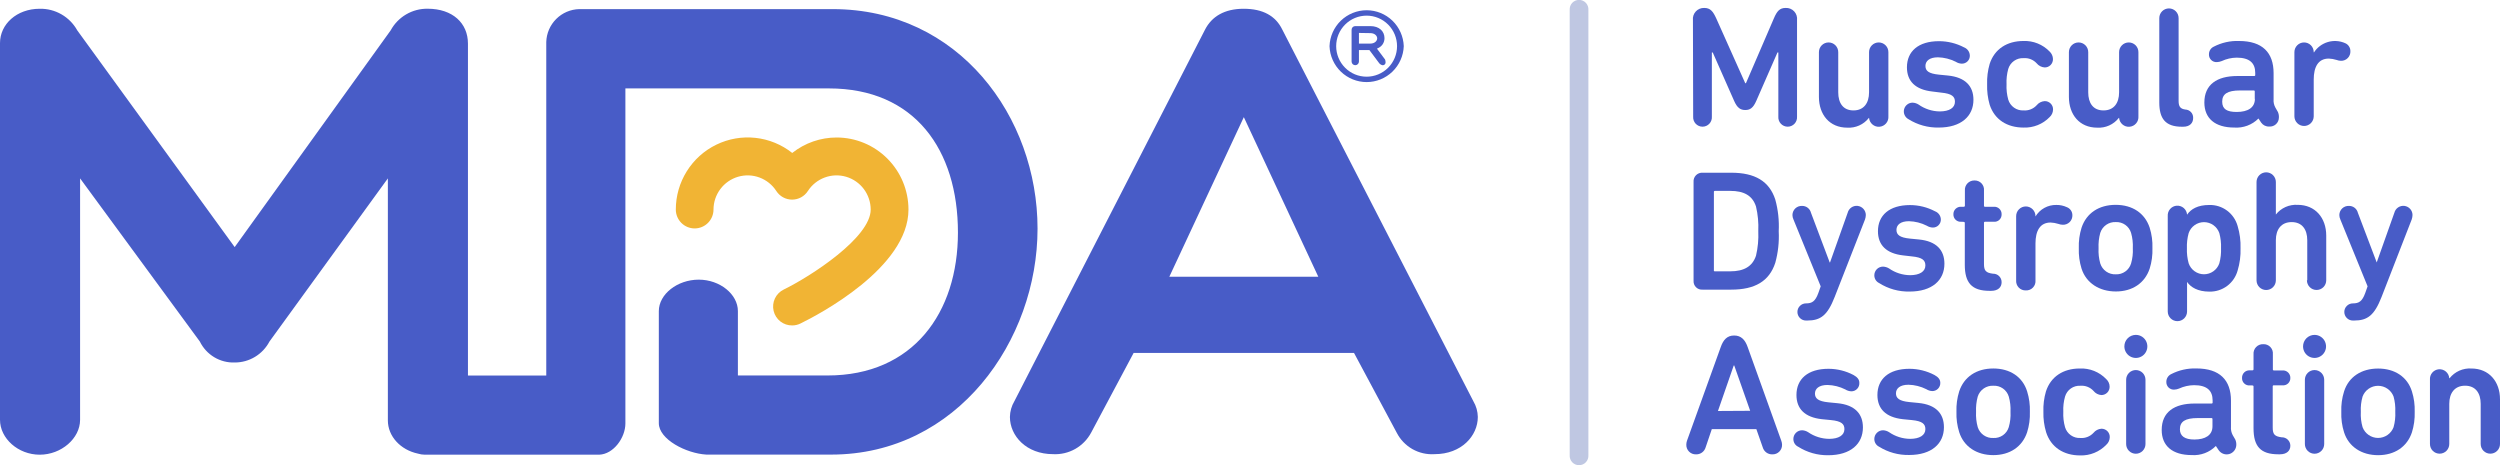
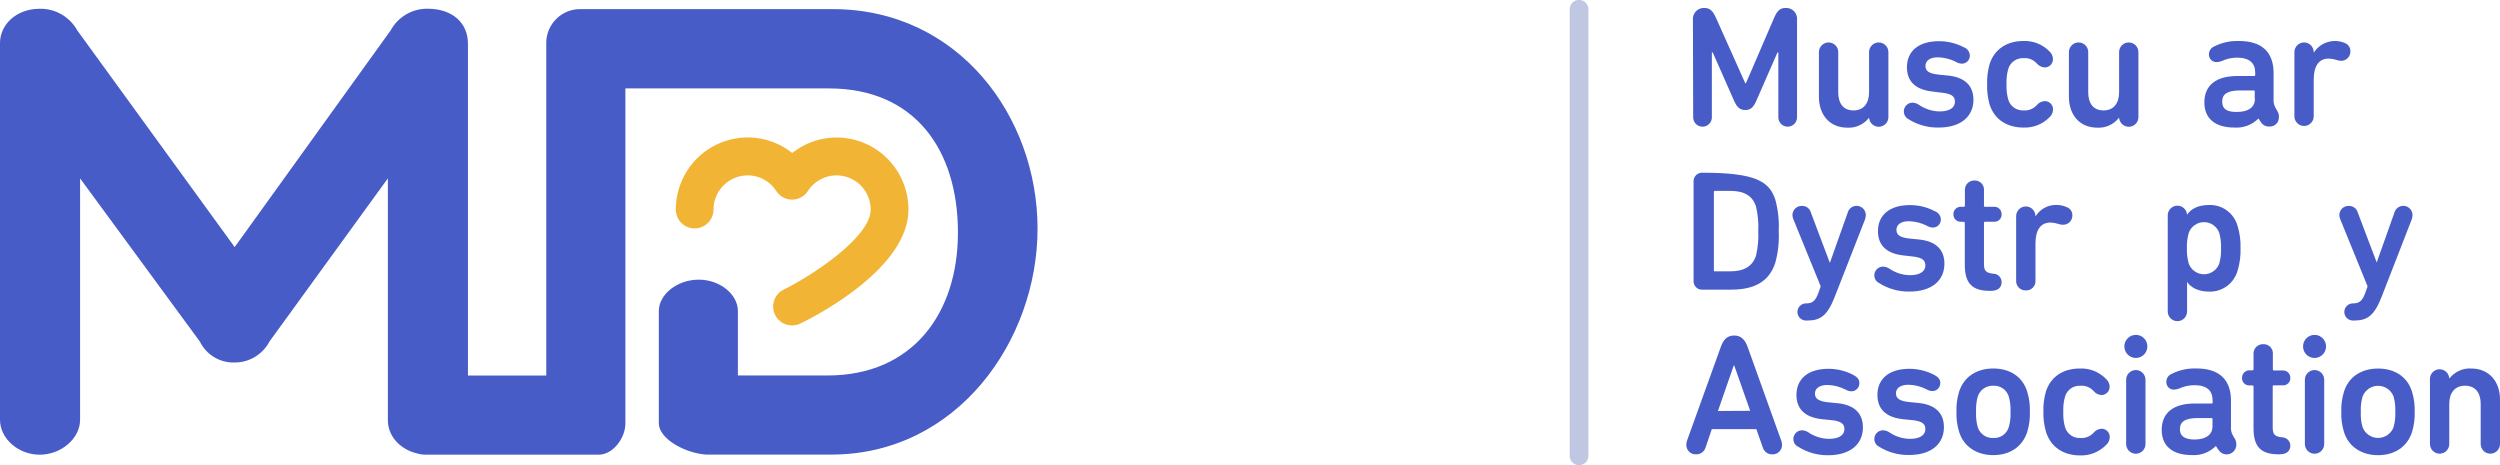
<svg xmlns="http://www.w3.org/2000/svg" width="172" height="32" viewBox="0 0 172 32" fill="none">
  <g clip-path="url(#clip0_493_6658)">
    <path d="M107.995 0.686C107.989 0.598 108.001 0.509 108.03 0.425C108.06 0.341 108.106 0.264 108.166 0.199C108.227 0.134 108.3 0.082 108.381 0.047C108.462 0.011 108.55 -0.007 108.638 -0.007C108.727 -0.007 108.814 0.011 108.896 0.047C108.977 0.082 109.05 0.134 109.11 0.199C109.171 0.264 109.217 0.341 109.246 0.425C109.276 0.509 109.288 0.598 109.281 0.686V31.313C109.288 31.401 109.276 31.491 109.246 31.574C109.217 31.658 109.171 31.735 109.11 31.8C109.05 31.865 108.977 31.917 108.896 31.952C108.814 31.988 108.727 32.006 108.638 32.006C108.55 32.006 108.462 31.988 108.381 31.952C108.3 31.917 108.227 31.865 108.166 31.8C108.106 31.735 108.06 31.658 108.03 31.574C108.001 31.491 107.989 31.401 107.995 31.313V0.686Z" fill="#BFC7E2" />
    <path d="M116.474 1.386C116.462 1.278 116.473 1.169 116.507 1.065C116.541 0.962 116.597 0.867 116.671 0.787C116.744 0.708 116.834 0.645 116.935 0.603C117.035 0.562 117.143 0.542 117.251 0.546C117.667 0.546 117.853 0.773 118.079 1.269L120.073 5.726H120.12L122.041 1.269C122.253 0.773 122.439 0.546 122.851 0.546C122.961 0.54 123.07 0.558 123.172 0.599C123.273 0.639 123.365 0.702 123.439 0.782C123.514 0.862 123.571 0.958 123.604 1.062C123.638 1.167 123.649 1.277 123.636 1.386V8.023C123.642 8.111 123.63 8.2 123.601 8.284C123.571 8.368 123.525 8.445 123.465 8.51C123.404 8.575 123.331 8.627 123.25 8.662C123.169 8.698 123.081 8.716 122.993 8.716C122.904 8.716 122.817 8.698 122.735 8.662C122.654 8.627 122.581 8.575 122.521 8.51C122.46 8.445 122.414 8.368 122.385 8.284C122.355 8.2 122.343 8.111 122.35 8.023V3.609H122.29L120.831 6.943C120.618 7.426 120.405 7.569 120.076 7.569C119.747 7.569 119.521 7.426 119.309 6.943L117.836 3.609H117.776V8.023C117.783 8.111 117.771 8.2 117.741 8.284C117.712 8.368 117.666 8.445 117.605 8.51C117.545 8.575 117.472 8.627 117.391 8.662C117.309 8.698 117.222 8.716 117.133 8.716C117.045 8.716 116.957 8.698 116.876 8.662C116.795 8.627 116.722 8.575 116.661 8.51C116.601 8.445 116.555 8.368 116.525 8.284C116.496 8.2 116.484 8.111 116.49 8.023L116.474 1.386Z" fill="#485CC7" />
    <path d="M128.575 8.117C128.399 8.34 128.172 8.517 127.914 8.633C127.655 8.749 127.372 8.801 127.089 8.783C125.873 8.783 125.142 7.887 125.142 6.667V3.587C125.142 3.41 125.212 3.24 125.336 3.115C125.461 2.99 125.63 2.92 125.806 2.92C125.983 2.92 126.152 2.99 126.276 3.115C126.401 3.24 126.471 3.41 126.471 3.587V6.353C126.471 7.087 126.803 7.597 127.518 7.597C128.232 7.597 128.591 7.087 128.591 6.353V3.587C128.591 3.41 128.661 3.24 128.786 3.115C128.911 2.99 129.08 2.92 129.256 2.92C129.432 2.92 129.602 2.99 129.726 3.115C129.851 3.24 129.921 3.41 129.921 3.587V8C129.928 8.087 129.918 8.176 129.891 8.259C129.864 8.343 129.821 8.42 129.764 8.487C129.707 8.554 129.638 8.609 129.56 8.649C129.482 8.689 129.397 8.713 129.309 8.72C129.222 8.727 129.134 8.717 129.051 8.69C128.968 8.663 128.89 8.619 128.824 8.562C128.757 8.505 128.702 8.436 128.662 8.358C128.623 8.279 128.598 8.194 128.591 8.107L128.575 8.117Z" fill="#485CC7" />
    <path d="M131.303 8.2C131.184 8.137 131.09 8.035 131.035 7.912C130.98 7.789 130.968 7.651 131.001 7.52C131.033 7.39 131.109 7.273 131.215 7.191C131.321 7.108 131.451 7.063 131.586 7.063C131.732 7.069 131.874 7.114 131.998 7.193C132.423 7.494 132.93 7.659 133.45 7.666C134.115 7.666 134.5 7.42 134.5 7C134.5 6.646 134.298 6.443 133.557 6.373L132.942 6.296C131.775 6.166 131.197 5.586 131.197 4.63C131.197 3.54 131.975 2.833 133.404 2.833C134.002 2.833 134.592 2.979 135.122 3.256C135.235 3.299 135.332 3.373 135.404 3.47C135.475 3.567 135.517 3.683 135.524 3.803C135.529 3.878 135.518 3.954 135.492 4.024C135.466 4.095 135.425 4.16 135.373 4.214C135.321 4.268 135.258 4.311 135.189 4.339C135.119 4.368 135.044 4.382 134.969 4.38C134.822 4.375 134.68 4.33 134.557 4.25C134.176 4.059 133.757 3.954 133.331 3.943C132.742 3.943 132.47 4.203 132.47 4.536C132.47 4.87 132.682 5.066 133.404 5.136L134.015 5.196C135.218 5.316 135.773 5.93 135.773 6.863C135.773 7.996 134.923 8.776 133.38 8.776C132.647 8.791 131.925 8.59 131.303 8.2Z" fill="#485CC7" />
    <path d="M136.89 7.207C136.758 6.75 136.699 6.275 136.714 5.8C136.698 5.325 136.758 4.85 136.89 4.393C137.222 3.373 138.083 2.82 139.216 2.82C139.549 2.808 139.88 2.865 140.188 2.989C140.497 3.113 140.776 3.301 141.008 3.54C141.08 3.606 141.139 3.686 141.179 3.776C141.22 3.865 141.242 3.962 141.244 4.06C141.246 4.137 141.233 4.213 141.204 4.285C141.176 4.356 141.134 4.421 141.08 4.475C141.025 4.53 140.961 4.572 140.889 4.601C140.818 4.629 140.742 4.642 140.665 4.64C140.561 4.632 140.459 4.603 140.366 4.554C140.272 4.505 140.19 4.438 140.124 4.357C140.011 4.233 139.871 4.137 139.716 4.075C139.56 4.013 139.393 3.988 139.226 4C138.992 3.986 138.759 4.053 138.567 4.188C138.374 4.324 138.233 4.521 138.166 4.747C138.073 5.089 138.033 5.445 138.05 5.8C138.033 6.154 138.073 6.508 138.166 6.85C138.233 7.076 138.374 7.273 138.567 7.408C138.759 7.544 138.992 7.61 139.226 7.597C139.393 7.609 139.56 7.583 139.716 7.522C139.871 7.46 140.011 7.364 140.124 7.24C140.19 7.158 140.272 7.091 140.366 7.042C140.459 6.994 140.561 6.965 140.665 6.957C140.742 6.954 140.819 6.967 140.891 6.995C140.963 7.023 141.028 7.066 141.083 7.12C141.138 7.174 141.181 7.239 141.21 7.311C141.238 7.383 141.252 7.459 141.25 7.537C141.248 7.635 141.226 7.732 141.186 7.821C141.145 7.91 141.087 7.991 141.014 8.057C140.783 8.296 140.504 8.483 140.195 8.607C139.886 8.731 139.555 8.789 139.223 8.777C138.083 8.777 137.222 8.223 136.89 7.207Z" fill="#485CC7" />
    <path d="M145.771 8.117C145.595 8.34 145.368 8.517 145.11 8.633C144.851 8.749 144.568 8.801 144.285 8.783C143.072 8.783 142.341 7.887 142.341 6.667V3.587C142.341 3.41 142.411 3.24 142.536 3.115C142.66 2.99 142.829 2.92 143.006 2.92C143.182 2.92 143.351 2.99 143.476 3.115C143.6 3.24 143.67 3.41 143.67 3.587V6.353C143.67 7.087 144.003 7.597 144.72 7.597C145.438 7.597 145.794 7.087 145.794 6.353V3.587C145.794 3.41 145.864 3.24 145.989 3.115C146.113 2.99 146.282 2.92 146.459 2.92C146.635 2.92 146.804 2.99 146.929 3.115C147.053 3.24 147.123 3.41 147.123 3.587V8C147.13 8.087 147.12 8.176 147.093 8.259C147.066 8.343 147.023 8.42 146.966 8.487C146.91 8.554 146.84 8.609 146.762 8.649C146.684 8.689 146.599 8.713 146.512 8.72C146.425 8.727 146.337 8.717 146.253 8.69C146.17 8.663 146.093 8.619 146.026 8.562C145.96 8.505 145.905 8.436 145.865 8.358C145.825 8.279 145.801 8.194 145.794 8.107L145.771 8.117Z" fill="#485CC7" />
-     <path d="M150.115 8.719C148.961 8.719 148.559 8.139 148.559 7.052V1.246C148.559 1.069 148.629 0.899 148.754 0.774C148.878 0.649 149.047 0.579 149.224 0.579C149.4 0.579 149.569 0.649 149.694 0.774C149.818 0.899 149.888 1.069 149.888 1.246V6.946C149.888 7.346 150.021 7.489 150.35 7.536C150.424 7.538 150.496 7.555 150.563 7.585C150.63 7.615 150.69 7.659 150.741 7.713C150.791 7.767 150.83 7.83 150.855 7.899C150.88 7.969 150.892 8.042 150.889 8.116C150.889 8.449 150.676 8.719 150.204 8.719H150.115Z" fill="#485CC7" />
    <path d="M156.788 8.093C156.787 8.178 156.769 8.261 156.734 8.339C156.7 8.416 156.65 8.486 156.588 8.543C156.526 8.601 156.452 8.645 156.372 8.673C156.293 8.701 156.208 8.712 156.124 8.706C156.016 8.712 155.909 8.69 155.811 8.643C155.714 8.596 155.631 8.525 155.569 8.436L155.383 8.153C155.166 8.37 154.906 8.538 154.619 8.645C154.332 8.753 154.026 8.797 153.721 8.776C152.391 8.776 151.66 8.14 151.66 7.053C151.66 5.823 152.521 5.23 153.923 5.23H155.09C155.099 5.231 155.109 5.229 155.118 5.226C155.127 5.223 155.135 5.218 155.142 5.211C155.148 5.205 155.154 5.196 155.157 5.188C155.16 5.179 155.161 5.169 155.16 5.16V5.016C155.16 4.35 154.784 3.966 153.887 3.966C153.528 3.97 153.175 4.051 152.85 4.203C152.744 4.246 152.632 4.27 152.518 4.273C152.445 4.277 152.373 4.266 152.305 4.24C152.238 4.215 152.176 4.175 152.125 4.123C152.074 4.072 152.034 4.01 152.008 3.943C151.983 3.875 151.972 3.802 151.976 3.73C151.976 3.62 152.007 3.513 152.066 3.42C152.125 3.328 152.209 3.255 152.308 3.21C152.844 2.933 153.441 2.798 154.043 2.82C155.658 2.82 156.423 3.623 156.423 5.03V6.826C156.406 7.023 156.448 7.22 156.542 7.393L156.719 7.703C156.773 7.825 156.797 7.959 156.788 8.093ZM155.127 6.803V6.296C155.127 6.246 155.103 6.223 155.057 6.223H154.113C153.242 6.223 152.887 6.473 152.887 6.993C152.887 7.513 153.219 7.703 153.884 7.703C154.655 7.703 155.137 7.406 155.137 6.803H155.127Z" fill="#485CC7" />
    <path d="M159.198 3.61C159.422 3.263 159.763 3.007 160.159 2.891C160.554 2.774 160.979 2.803 161.355 2.973C161.46 3.019 161.55 3.095 161.612 3.192C161.675 3.288 161.708 3.401 161.707 3.517C161.712 3.604 161.698 3.691 161.667 3.773C161.637 3.855 161.589 3.93 161.529 3.992C161.468 4.055 161.394 4.104 161.314 4.137C161.233 4.17 161.146 4.186 161.059 4.183C160.954 4.18 160.851 4.16 160.753 4.123C160.581 4.069 160.402 4.037 160.221 4.03C159.49 4.03 159.184 4.61 159.184 5.473V8C159.184 8.177 159.114 8.346 158.99 8.471C158.865 8.596 158.696 8.667 158.52 8.667C158.343 8.667 158.174 8.596 158.05 8.471C157.925 8.346 157.855 8.177 157.855 8V3.587C157.855 3.41 157.925 3.24 158.05 3.115C158.174 2.99 158.343 2.92 158.52 2.92C158.696 2.92 158.865 2.99 158.99 3.115C159.114 3.24 159.184 3.41 159.184 3.587L159.198 3.61Z" fill="#485CC7" />
-     <path d="M116.517 12.513C116.51 12.429 116.522 12.345 116.551 12.266C116.58 12.187 116.626 12.115 116.685 12.055C116.745 11.995 116.816 11.949 116.895 11.919C116.974 11.889 117.058 11.877 117.142 11.883H119.109C120.738 11.883 121.728 12.463 122.14 13.73C122.334 14.438 122.414 15.173 122.376 15.907C122.414 16.639 122.334 17.373 122.14 18.08C121.728 19.347 120.738 19.927 119.109 19.927H117.142C117.059 19.934 116.975 19.923 116.896 19.895C116.818 19.867 116.746 19.822 116.687 19.763C116.628 19.705 116.582 19.634 116.552 19.555C116.523 19.477 116.511 19.393 116.517 19.31V12.513ZM117.986 18.667H119.046C119.98 18.667 120.568 18.333 120.814 17.59C120.944 17.037 120.996 16.468 120.97 15.9C120.996 15.332 120.944 14.763 120.814 14.21C120.568 13.45 119.98 13.133 119.046 13.133H117.986C117.976 13.132 117.967 13.133 117.958 13.136C117.949 13.14 117.941 13.145 117.934 13.152C117.927 13.158 117.922 13.166 117.919 13.175C117.916 13.184 117.915 13.194 117.916 13.203V18.6C117.909 18.667 117.933 18.667 117.986 18.667Z" fill="#485CC7" />
+     <path d="M116.517 12.513C116.51 12.429 116.522 12.345 116.551 12.266C116.58 12.187 116.626 12.115 116.685 12.055C116.745 11.995 116.816 11.949 116.895 11.919C116.974 11.889 117.058 11.877 117.142 11.883C120.738 11.883 121.728 12.463 122.14 13.73C122.334 14.438 122.414 15.173 122.376 15.907C122.414 16.639 122.334 17.373 122.14 18.08C121.728 19.347 120.738 19.927 119.109 19.927H117.142C117.059 19.934 116.975 19.923 116.896 19.895C116.818 19.867 116.746 19.822 116.687 19.763C116.628 19.705 116.582 19.634 116.552 19.555C116.523 19.477 116.511 19.393 116.517 19.31V12.513ZM117.986 18.667H119.046C119.98 18.667 120.568 18.333 120.814 17.59C120.944 17.037 120.996 16.468 120.97 15.9C120.996 15.332 120.944 14.763 120.814 14.21C120.568 13.45 119.98 13.133 119.046 13.133H117.986C117.976 13.132 117.967 13.133 117.958 13.136C117.949 13.14 117.941 13.145 117.934 13.152C117.927 13.158 117.922 13.166 117.919 13.175C117.916 13.184 117.915 13.194 117.916 13.203V18.6C117.909 18.667 117.933 18.667 117.986 18.667Z" fill="#485CC7" />
    <path d="M124.251 22.053C124.095 22.053 123.945 21.991 123.835 21.88C123.724 21.769 123.662 21.619 123.662 21.463C123.662 21.306 123.724 21.156 123.835 21.046C123.945 20.935 124.095 20.873 124.251 20.873C124.663 20.873 124.889 20.743 125.101 20.163L125.264 19.7L123.39 15.1C123.345 15.004 123.321 14.899 123.32 14.793C123.321 14.707 123.339 14.623 123.373 14.545C123.407 14.466 123.457 14.396 123.519 14.337C123.581 14.279 123.654 14.233 123.734 14.204C123.815 14.175 123.9 14.162 123.985 14.166C124.125 14.164 124.262 14.21 124.373 14.296C124.484 14.382 124.563 14.503 124.596 14.64L125.883 18.056H125.906L127.119 14.64C127.157 14.49 127.249 14.359 127.376 14.272C127.503 14.185 127.658 14.147 127.811 14.166C127.964 14.185 128.105 14.259 128.207 14.374C128.31 14.489 128.367 14.638 128.369 14.793C128.366 14.897 128.347 15.001 128.312 15.1L126.225 20.433C125.73 21.7 125.258 22.053 124.337 22.053H124.251Z" fill="#485CC7" />
    <path d="M129.286 19.476C129.186 19.428 129.101 19.352 129.042 19.258C128.984 19.163 128.953 19.054 128.953 18.943C128.953 18.863 128.968 18.785 128.998 18.712C129.029 18.639 129.073 18.572 129.129 18.516C129.185 18.46 129.251 18.416 129.325 18.387C129.398 18.357 129.476 18.342 129.555 18.343C129.701 18.349 129.843 18.393 129.967 18.469C130.393 18.767 130.898 18.928 131.416 18.933C132.064 18.933 132.466 18.683 132.466 18.266C132.466 17.909 132.267 17.709 131.523 17.639L130.948 17.573C129.781 17.443 129.203 16.863 129.203 15.906C129.203 14.819 129.98 14.109 131.406 14.109C132.006 14.109 132.597 14.256 133.128 14.536C133.24 14.578 133.338 14.651 133.409 14.748C133.481 14.844 133.523 14.96 133.53 15.079C133.534 15.155 133.523 15.23 133.497 15.3C133.47 15.371 133.43 15.435 133.378 15.489C133.326 15.543 133.263 15.586 133.194 15.615C133.124 15.643 133.05 15.658 132.975 15.656C132.829 15.651 132.687 15.607 132.563 15.529C132.182 15.336 131.763 15.23 131.336 15.219C130.748 15.219 130.476 15.479 130.476 15.813C130.476 16.146 130.688 16.346 131.406 16.416L132.021 16.476C133.224 16.593 133.776 17.206 133.776 18.143C133.776 19.279 132.928 20.059 131.383 20.059C130.642 20.076 129.912 19.873 129.286 19.476Z" fill="#485CC7" />
    <path d="M134.936 15.257C134.866 15.263 134.795 15.255 134.729 15.232C134.662 15.209 134.601 15.172 134.55 15.124C134.499 15.076 134.458 15.017 134.431 14.952C134.404 14.887 134.392 14.817 134.394 14.746C134.391 14.675 134.404 14.605 134.43 14.539C134.457 14.473 134.497 14.414 134.548 14.365C134.6 14.316 134.661 14.278 134.727 14.254C134.794 14.23 134.865 14.221 134.936 14.226H135.102C135.148 14.226 135.185 14.203 135.185 14.156V13.113C135.177 13.022 135.189 12.931 135.219 12.845C135.25 12.759 135.298 12.68 135.361 12.615C135.423 12.549 135.5 12.497 135.584 12.463C135.668 12.429 135.759 12.413 135.85 12.416C135.94 12.414 136.029 12.43 136.112 12.465C136.195 12.499 136.27 12.552 136.331 12.617C136.392 12.684 136.439 12.762 136.468 12.847C136.497 12.933 136.507 13.023 136.498 13.113V14.156C136.497 14.166 136.498 14.175 136.501 14.184C136.504 14.194 136.509 14.202 136.516 14.208C136.522 14.215 136.531 14.22 136.54 14.223C136.549 14.226 136.558 14.228 136.567 14.226H137.169C137.24 14.22 137.311 14.229 137.378 14.253C137.445 14.277 137.506 14.314 137.557 14.363C137.609 14.413 137.649 14.472 137.675 14.538C137.702 14.604 137.714 14.675 137.711 14.746C137.714 14.817 137.701 14.887 137.674 14.953C137.648 15.018 137.607 15.077 137.556 15.126C137.505 15.174 137.443 15.211 137.377 15.233C137.31 15.256 137.239 15.264 137.169 15.257H136.567C136.558 15.255 136.549 15.257 136.54 15.26C136.531 15.263 136.522 15.268 136.516 15.275C136.509 15.281 136.504 15.29 136.501 15.299C136.498 15.307 136.497 15.317 136.498 15.326V18.163C136.498 18.627 136.627 18.767 137.109 18.83C137.188 18.827 137.266 18.84 137.34 18.868C137.414 18.896 137.481 18.939 137.537 18.995C137.593 19.05 137.638 19.116 137.668 19.189C137.698 19.262 137.712 19.341 137.711 19.42C137.711 19.753 137.475 20.01 136.993 20.01H136.887C135.65 20.01 135.178 19.453 135.178 18.213V15.333C135.178 15.287 135.142 15.263 135.095 15.263L134.936 15.257Z" fill="#485CC7" />
    <path d="M140.041 14.893C140.19 14.646 140.401 14.442 140.654 14.303C140.907 14.164 141.191 14.094 141.48 14.1C141.727 14.097 141.973 14.149 142.198 14.253C142.309 14.294 142.405 14.368 142.473 14.466C142.541 14.562 142.578 14.678 142.58 14.797C142.584 14.885 142.57 14.974 142.538 15.057C142.506 15.14 142.457 15.215 142.395 15.278C142.332 15.34 142.257 15.389 142.174 15.421C142.092 15.453 142.004 15.468 141.915 15.463C141.811 15.46 141.707 15.44 141.609 15.403C141.438 15.348 141.26 15.317 141.081 15.31C140.35 15.31 140.041 15.887 140.041 16.753V19.283C140.049 19.374 140.038 19.466 140.009 19.553C139.979 19.639 139.93 19.718 139.867 19.784C139.804 19.851 139.728 19.902 139.643 19.936C139.558 19.97 139.467 19.985 139.376 19.98C139.285 19.984 139.195 19.968 139.11 19.934C139.026 19.9 138.95 19.848 138.887 19.782C138.824 19.716 138.776 19.638 138.746 19.552C138.715 19.466 138.704 19.374 138.711 19.283V14.87C138.711 14.693 138.781 14.524 138.906 14.399C139.031 14.274 139.2 14.203 139.376 14.203C139.552 14.203 139.721 14.274 139.846 14.399C139.971 14.524 140.041 14.693 140.041 14.87V14.893Z" fill="#485CC7" />
-     <path d="M143.211 18.483C143.069 18.028 143.005 17.552 143.022 17.076C143.005 16.599 143.069 16.122 143.211 15.666C143.544 14.666 144.401 14.093 145.558 14.093C146.714 14.093 147.565 14.666 147.898 15.666C148.04 16.121 148.104 16.596 148.087 17.073C148.104 17.549 148.04 18.025 147.898 18.479C147.565 19.479 146.708 20.053 145.571 20.053C144.435 20.053 143.531 19.476 143.211 18.483ZM146.618 18.126C146.717 17.785 146.757 17.43 146.738 17.076C146.756 16.721 146.716 16.365 146.618 16.023C146.551 15.8 146.412 15.605 146.222 15.471C146.032 15.336 145.803 15.269 145.571 15.279C145.335 15.266 145.102 15.332 144.907 15.467C144.713 15.601 144.569 15.797 144.498 16.023C144.403 16.365 144.364 16.721 144.381 17.076C144.363 17.43 144.402 17.785 144.498 18.126C144.569 18.352 144.713 18.548 144.907 18.683C145.101 18.819 145.335 18.885 145.571 18.873C145.804 18.883 146.033 18.815 146.222 18.679C146.412 18.544 146.551 18.349 146.618 18.126Z" fill="#485CC7" />
    <path d="M149.141 21.416V14.867C149.135 14.779 149.146 14.691 149.173 14.608C149.201 14.524 149.244 14.447 149.302 14.381C149.359 14.315 149.428 14.26 149.507 14.221C149.585 14.181 149.67 14.158 149.757 14.152C149.845 14.145 149.932 14.156 150.015 14.184C150.099 14.211 150.175 14.255 150.242 14.313C150.308 14.37 150.362 14.44 150.401 14.518C150.441 14.597 150.464 14.682 150.47 14.77C150.74 14.38 151.202 14.103 152.002 14.103C152.441 14.092 152.87 14.228 153.222 14.49C153.574 14.751 153.829 15.123 153.947 15.546C154.098 16.044 154.166 16.563 154.149 17.083C154.166 17.603 154.098 18.122 153.947 18.62C153.829 19.043 153.574 19.415 153.222 19.677C152.87 19.938 152.441 20.074 152.002 20.063C151.202 20.063 150.716 19.756 150.47 19.396V21.43C150.47 21.607 150.4 21.776 150.276 21.901C150.151 22.026 149.982 22.096 149.806 22.096C149.629 22.096 149.46 22.026 149.336 21.901C149.211 21.776 149.141 21.607 149.141 21.43V21.416ZM152.69 18.116C152.782 17.778 152.821 17.427 152.807 17.076C152.821 16.726 152.782 16.375 152.69 16.037C152.614 15.816 152.472 15.626 152.283 15.491C152.094 15.356 151.867 15.283 151.635 15.283C151.403 15.283 151.177 15.356 150.988 15.491C150.798 15.626 150.656 15.816 150.58 16.037C150.487 16.375 150.446 16.726 150.46 17.076C150.446 17.427 150.487 17.778 150.58 18.116C150.656 18.337 150.798 18.527 150.988 18.662C151.177 18.797 151.403 18.87 151.635 18.87C151.867 18.87 152.094 18.797 152.283 18.662C152.472 18.527 152.614 18.337 152.69 18.116Z" fill="#485CC7" />
-     <path d="M158.739 19.286V16.52C158.739 15.786 158.383 15.28 157.666 15.28C156.948 15.28 156.579 15.786 156.579 16.52V19.286C156.579 19.463 156.509 19.633 156.384 19.758C156.259 19.883 156.09 19.953 155.914 19.953C155.738 19.953 155.569 19.883 155.444 19.758C155.319 19.633 155.249 19.463 155.249 19.286V12.523C155.249 12.346 155.319 12.177 155.444 12.052C155.569 11.927 155.738 11.856 155.914 11.856C156.09 11.856 156.259 11.927 156.384 12.052C156.509 12.177 156.579 12.346 156.579 12.523V14.76C156.756 14.536 156.985 14.358 157.246 14.242C157.508 14.126 157.793 14.075 158.078 14.093C159.291 14.093 160.045 14.99 160.045 16.21V19.283C160.045 19.46 159.975 19.63 159.851 19.755C159.726 19.88 159.557 19.95 159.38 19.95C159.204 19.95 159.035 19.88 158.91 19.755C158.786 19.63 158.716 19.46 158.716 19.283L158.739 19.286Z" fill="#485CC7" />
    <path d="M161.877 22.053C161.72 22.053 161.571 21.991 161.461 21.88C161.35 21.769 161.288 21.619 161.288 21.463C161.288 21.306 161.35 21.156 161.461 21.046C161.571 20.935 161.72 20.873 161.877 20.873C162.289 20.873 162.515 20.743 162.727 20.163L162.89 19.7L161.016 15.1C160.971 15.004 160.947 14.899 160.946 14.793C160.947 14.707 160.965 14.623 160.999 14.545C161.033 14.466 161.083 14.396 161.145 14.337C161.207 14.279 161.28 14.233 161.36 14.204C161.44 14.175 161.526 14.162 161.611 14.166C161.751 14.164 161.888 14.21 161.999 14.296C162.11 14.382 162.188 14.503 162.222 14.64L163.518 18.056L164.731 14.64C164.77 14.49 164.861 14.359 164.988 14.272C165.116 14.185 165.27 14.147 165.423 14.166C165.576 14.185 165.717 14.259 165.82 14.374C165.923 14.489 165.98 14.638 165.981 14.793C165.978 14.897 165.959 15.001 165.925 15.1L163.851 20.433C163.355 21.7 162.884 22.053 161.963 22.053H161.877Z" fill="#485CC7" />
    <path d="M116.061 30.333L118.388 23.876C118.564 23.38 118.823 23.083 119.309 23.083C119.794 23.083 120.063 23.38 120.239 23.876L122.556 30.333C122.586 30.417 122.602 30.504 122.605 30.593C122.608 30.681 122.593 30.769 122.561 30.851C122.528 30.933 122.479 31.008 122.417 31.071C122.355 31.133 122.28 31.182 122.198 31.215C122.117 31.247 122.029 31.262 121.941 31.26C121.792 31.265 121.646 31.221 121.525 31.133C121.405 31.046 121.317 30.92 121.276 30.776L120.837 29.523H117.773L117.348 30.776C117.307 30.92 117.219 31.046 117.099 31.133C116.978 31.221 116.832 31.265 116.683 31.26C116.595 31.262 116.507 31.247 116.425 31.215C116.343 31.182 116.269 31.133 116.207 31.071C116.144 31.008 116.096 30.933 116.063 30.851C116.031 30.769 116.015 30.681 116.018 30.593C116.019 30.505 116.034 30.417 116.061 30.333ZM120.412 28.263L119.315 25.143H119.282L118.195 28.276L120.412 28.263Z" fill="#485CC7" />
    <path d="M123.716 30.736C123.616 30.689 123.531 30.614 123.472 30.52C123.414 30.426 123.383 30.317 123.383 30.206C123.383 30.127 123.398 30.048 123.428 29.975C123.458 29.902 123.502 29.835 123.558 29.779C123.614 29.723 123.681 29.678 123.754 29.648C123.827 29.618 123.906 29.603 123.985 29.603C124.131 29.609 124.273 29.654 124.397 29.733C124.824 30.028 125.33 30.189 125.849 30.193C126.497 30.193 126.896 29.946 126.896 29.526C126.896 29.173 126.697 28.97 125.956 28.9L125.341 28.84C124.174 28.71 123.596 28.13 123.596 27.173C123.596 26.083 124.374 25.373 125.799 25.373C126.399 25.374 126.99 25.52 127.521 25.8C127.78 25.943 127.923 26.106 127.923 26.343C127.927 26.418 127.916 26.494 127.89 26.564C127.864 26.635 127.823 26.7 127.771 26.754C127.719 26.808 127.657 26.851 127.587 26.881C127.518 26.91 127.443 26.924 127.368 26.923C127.222 26.917 127.08 26.872 126.956 26.793C126.575 26.602 126.156 26.497 125.73 26.486C125.141 26.486 124.869 26.746 124.869 27.076C124.869 27.406 125.082 27.61 125.799 27.68L126.414 27.74C127.617 27.856 128.169 28.473 128.169 29.406C128.169 30.54 127.322 31.32 125.776 31.32C125.047 31.329 124.332 31.127 123.716 30.736Z" fill="#485CC7" />
    <path d="M129.286 30.736C129.186 30.689 129.102 30.614 129.043 30.52C128.984 30.426 128.953 30.317 128.953 30.206C128.953 30.127 128.968 30.048 128.998 29.975C129.028 29.902 129.073 29.835 129.129 29.779C129.185 29.723 129.251 29.678 129.324 29.648C129.397 29.618 129.476 29.603 129.555 29.603C129.701 29.609 129.844 29.654 129.967 29.733C130.394 30.028 130.898 30.188 131.416 30.193C132.064 30.193 132.466 29.946 132.466 29.526C132.466 29.173 132.267 28.97 131.526 28.9L130.911 28.84C129.744 28.71 129.166 28.13 129.166 27.173C129.166 26.083 129.944 25.373 131.37 25.373C131.969 25.375 132.56 25.521 133.091 25.8C133.351 25.943 133.493 26.106 133.493 26.343C133.495 26.417 133.482 26.49 133.455 26.558C133.428 26.627 133.388 26.689 133.336 26.742C133.285 26.794 133.224 26.836 133.156 26.864C133.088 26.892 133.015 26.907 132.942 26.906C132.795 26.9 132.653 26.855 132.53 26.776C132.148 26.585 131.729 26.48 131.303 26.47C130.715 26.47 130.442 26.73 130.442 27.06C130.442 27.39 130.655 27.593 131.373 27.663L131.988 27.723C133.191 27.84 133.743 28.456 133.743 29.39C133.743 30.523 132.895 31.303 131.35 31.303C130.622 31.318 129.905 31.122 129.286 30.736Z" fill="#485CC7" />
    <path d="M134.796 29.742C134.653 29.287 134.587 28.81 134.604 28.332C134.587 27.856 134.651 27.381 134.793 26.926C135.125 25.926 135.983 25.352 137.14 25.352C138.296 25.352 139.157 25.933 139.466 26.926C139.608 27.381 139.672 27.856 139.655 28.332C139.672 28.809 139.608 29.285 139.466 29.739C139.134 30.739 138.276 31.312 137.14 31.312C136.003 31.312 135.115 30.736 134.796 29.742ZM138.203 29.389C138.302 29.047 138.342 28.691 138.323 28.336C138.341 27.98 138.301 27.625 138.203 27.282C138.135 27.057 137.993 26.862 137.801 26.727C137.609 26.592 137.377 26.526 137.143 26.539C136.907 26.526 136.674 26.593 136.48 26.727C136.285 26.862 136.141 27.057 136.069 27.282C135.975 27.625 135.936 27.981 135.953 28.336C135.934 28.691 135.974 29.047 136.069 29.389C136.141 29.615 136.285 29.811 136.479 29.945C136.673 30.08 136.907 30.146 137.143 30.133C137.377 30.146 137.609 30.08 137.802 29.945C137.994 29.811 138.135 29.615 138.203 29.389Z" fill="#485CC7" />
    <path d="M140.775 29.743C140.637 29.286 140.573 28.81 140.586 28.333C140.569 27.858 140.628 27.383 140.762 26.926C141.094 25.91 141.952 25.353 143.089 25.353C143.426 25.338 143.762 25.395 144.075 25.52C144.389 25.646 144.672 25.836 144.906 26.08C144.979 26.145 145.038 26.226 145.078 26.315C145.119 26.404 145.141 26.501 145.142 26.6C145.144 26.675 145.131 26.751 145.103 26.821C145.075 26.892 145.034 26.956 144.981 27.01C144.928 27.064 144.864 27.107 144.794 27.136C144.725 27.165 144.65 27.18 144.574 27.18C144.469 27.172 144.366 27.143 144.273 27.094C144.18 27.044 144.098 26.976 144.032 26.893C143.919 26.77 143.779 26.674 143.624 26.613C143.469 26.552 143.302 26.527 143.135 26.54C142.9 26.525 142.668 26.59 142.475 26.725C142.283 26.86 142.141 27.057 142.075 27.283C141.979 27.625 141.938 27.981 141.955 28.336C141.938 28.692 141.978 29.047 142.075 29.39C142.141 29.616 142.283 29.812 142.475 29.947C142.668 30.082 142.9 30.148 143.135 30.133C143.302 30.146 143.469 30.121 143.624 30.059C143.779 29.998 143.919 29.902 144.032 29.78C144.099 29.698 144.181 29.63 144.274 29.581C144.367 29.533 144.469 29.504 144.574 29.496C144.651 29.494 144.727 29.508 144.798 29.537C144.869 29.565 144.933 29.608 144.987 29.662C145.041 29.716 145.084 29.781 145.112 29.852C145.141 29.923 145.154 30 145.152 30.076C145.15 30.174 145.128 30.271 145.088 30.361C145.047 30.45 144.989 30.53 144.916 30.596C144.684 30.839 144.403 31.03 144.092 31.157C143.781 31.284 143.447 31.344 143.112 31.333C141.965 31.333 141.104 30.76 140.775 29.743Z" fill="#485CC7" />
    <path d="M146.944 23.04C147.101 23.039 147.254 23.085 147.384 23.172C147.515 23.259 147.617 23.383 147.677 23.527C147.737 23.672 147.754 23.832 147.723 23.986C147.693 24.14 147.618 24.282 147.508 24.393C147.397 24.504 147.256 24.58 147.103 24.611C146.949 24.642 146.79 24.627 146.645 24.567C146.501 24.507 146.377 24.405 146.29 24.274C146.203 24.144 146.156 23.99 146.156 23.833C146.156 23.729 146.176 23.626 146.215 23.53C146.255 23.434 146.313 23.346 146.386 23.273C146.459 23.199 146.546 23.14 146.642 23.101C146.738 23.061 146.84 23.04 146.944 23.04ZM146.279 30.55V26.127C146.279 25.95 146.349 25.78 146.474 25.655C146.599 25.53 146.768 25.46 146.944 25.46C147.12 25.46 147.289 25.53 147.414 25.655C147.539 25.78 147.609 25.95 147.609 26.127V30.55C147.609 30.727 147.539 30.896 147.414 31.021C147.289 31.146 147.12 31.217 146.944 31.217C146.768 31.217 146.599 31.146 146.474 31.021C146.349 30.896 146.279 30.727 146.279 30.55Z" fill="#485CC7" />
    <path d="M153.857 30.633C153.849 30.773 153.798 30.906 153.71 31.015C153.622 31.124 153.503 31.202 153.368 31.239C153.234 31.276 153.091 31.269 152.96 31.22C152.83 31.171 152.718 31.082 152.64 30.966L152.451 30.683C152.235 30.901 151.975 31.07 151.688 31.178C151.401 31.286 151.095 31.331 150.789 31.309C149.46 31.309 148.725 30.673 148.725 29.583C148.725 28.353 149.586 27.763 150.989 27.763H152.158C152.168 27.764 152.177 27.763 152.186 27.76C152.195 27.757 152.203 27.751 152.21 27.745C152.217 27.738 152.222 27.73 152.225 27.721C152.228 27.712 152.229 27.702 152.228 27.693V27.549C152.228 26.883 151.849 26.5 150.955 26.5C150.597 26.504 150.244 26.583 149.918 26.733C149.813 26.777 149.7 26.802 149.586 26.806C149.514 26.811 149.441 26.799 149.374 26.774C149.306 26.748 149.244 26.708 149.193 26.657C149.142 26.605 149.102 26.544 149.077 26.476C149.051 26.408 149.04 26.335 149.044 26.263C149.045 26.153 149.076 26.046 149.135 25.953C149.194 25.86 149.278 25.786 149.377 25.739C149.911 25.464 150.507 25.33 151.108 25.349C152.723 25.349 153.491 26.153 153.491 27.563V29.366C153.475 29.562 153.516 29.759 153.608 29.933L153.787 30.239C153.842 30.363 153.866 30.498 153.857 30.633ZM152.218 29.333V28.833C152.219 28.823 152.218 28.814 152.215 28.805C152.212 28.796 152.207 28.788 152.2 28.781C152.193 28.774 152.185 28.769 152.176 28.766C152.167 28.763 152.158 28.762 152.148 28.763H151.205C150.33 28.763 149.978 29.009 149.978 29.533C149.978 30.003 150.311 30.239 150.975 30.239C151.72 30.239 152.218 29.946 152.218 29.333Z" fill="#485CC7" />
    <path d="M154.794 26.516C154.723 26.524 154.652 26.516 154.585 26.493C154.517 26.47 154.456 26.432 154.405 26.383C154.353 26.334 154.313 26.274 154.286 26.208C154.26 26.142 154.249 26.071 154.252 26C154.25 25.929 154.262 25.858 154.289 25.792C154.315 25.726 154.356 25.667 154.407 25.618C154.458 25.569 154.519 25.531 154.586 25.507C154.652 25.483 154.723 25.474 154.794 25.48H154.96C155.007 25.48 155.043 25.456 155.043 25.41V24.376C155.036 24.286 155.047 24.194 155.078 24.108C155.108 24.022 155.156 23.944 155.219 23.878C155.282 23.812 155.358 23.76 155.442 23.726C155.527 23.692 155.617 23.676 155.708 23.68C155.799 23.674 155.891 23.689 155.976 23.723C156.061 23.756 156.138 23.808 156.201 23.874C156.264 23.94 156.312 24.02 156.342 24.106C156.371 24.193 156.382 24.285 156.373 24.376V25.416C156.372 25.426 156.373 25.436 156.376 25.444C156.379 25.453 156.384 25.462 156.391 25.468C156.397 25.475 156.406 25.48 156.415 25.483C156.424 25.486 156.433 25.488 156.442 25.486H157.044C157.113 25.482 157.183 25.492 157.248 25.517C157.313 25.541 157.372 25.578 157.422 25.626C157.472 25.674 157.512 25.733 157.538 25.797C157.564 25.861 157.577 25.93 157.576 26C157.579 26.07 157.566 26.141 157.539 26.206C157.513 26.271 157.472 26.33 157.421 26.379C157.37 26.427 157.308 26.464 157.242 26.486C157.175 26.509 157.104 26.517 157.034 26.51H156.433C156.423 26.509 156.414 26.51 156.405 26.513C156.396 26.516 156.388 26.521 156.381 26.528C156.374 26.535 156.369 26.543 156.366 26.552C156.363 26.561 156.362 26.57 156.363 26.58V29.42C156.363 29.88 156.492 30.023 156.974 30.086C157.052 30.083 157.13 30.096 157.203 30.124C157.276 30.151 157.342 30.194 157.398 30.248C157.454 30.302 157.499 30.367 157.53 30.439C157.56 30.511 157.576 30.588 157.576 30.666C157.576 31 157.34 31.256 156.858 31.256H156.752C155.515 31.256 155.043 30.703 155.043 29.46V26.586C155.043 26.54 155.007 26.516 154.96 26.516H154.794Z" fill="#485CC7" />
    <path d="M159.241 23.04C159.397 23.04 159.55 23.087 159.68 23.174C159.81 23.261 159.912 23.385 159.971 23.53C160.031 23.675 160.047 23.834 160.017 23.988C159.986 24.142 159.911 24.283 159.8 24.394C159.689 24.505 159.548 24.581 159.395 24.611C159.242 24.642 159.083 24.626 158.938 24.566C158.793 24.506 158.67 24.405 158.583 24.274C158.496 24.144 158.45 23.99 158.45 23.833C158.45 23.623 158.533 23.421 158.681 23.272C158.83 23.124 159.031 23.04 159.241 23.04ZM158.576 30.55V26.127C158.576 25.95 158.646 25.78 158.771 25.655C158.895 25.53 159.064 25.46 159.241 25.46C159.417 25.46 159.586 25.53 159.711 25.655C159.835 25.78 159.905 25.95 159.905 26.127V30.55C159.905 30.727 159.835 30.896 159.711 31.021C159.586 31.146 159.417 31.217 159.241 31.217C159.064 31.217 158.895 31.146 158.771 31.021C158.646 30.896 158.576 30.727 158.576 30.55Z" fill="#485CC7" />
    <path d="M161.272 29.743C161.128 29.289 161.064 28.813 161.082 28.336C161.064 27.86 161.128 27.384 161.272 26.93C161.587 25.93 162.461 25.356 163.615 25.356C164.768 25.356 165.632 25.936 165.941 26.93C166.083 27.384 166.147 27.86 166.131 28.336C166.147 28.813 166.083 29.288 165.941 29.743C165.609 30.743 164.748 31.316 163.615 31.316C162.481 31.316 161.587 30.736 161.272 29.743ZM164.678 29.39C164.774 29.047 164.813 28.692 164.795 28.336C164.812 27.981 164.773 27.626 164.678 27.283C164.597 27.066 164.451 26.878 164.26 26.746C164.069 26.613 163.843 26.543 163.611 26.543C163.38 26.543 163.153 26.613 162.963 26.746C162.772 26.878 162.626 27.066 162.545 27.283C162.447 27.625 162.406 27.981 162.425 28.336C162.405 28.692 162.446 29.048 162.545 29.39C162.626 29.607 162.772 29.795 162.963 29.927C163.153 30.059 163.38 30.13 163.611 30.13C163.843 30.13 164.069 30.059 164.26 29.927C164.451 29.795 164.597 29.607 164.678 29.39Z" fill="#485CC7" />
    <path d="M168.534 26.02C168.711 25.796 168.94 25.619 169.2 25.503C169.46 25.387 169.745 25.335 170.029 25.353C171.246 25.353 172 26.253 172 27.47V30.546C172 30.723 171.93 30.893 171.805 31.018C171.681 31.143 171.512 31.213 171.335 31.213C171.159 31.213 170.99 31.143 170.865 31.018C170.741 30.893 170.671 30.723 170.671 30.546V27.78C170.671 27.046 170.315 26.536 169.597 26.536C168.879 26.536 168.51 27.046 168.51 27.78V30.546C168.51 30.723 168.44 30.893 168.316 31.018C168.191 31.143 168.022 31.213 167.846 31.213C167.669 31.213 167.5 31.143 167.376 31.018C167.251 30.893 167.181 30.723 167.181 30.546V26.126C167.167 25.95 167.223 25.774 167.338 25.639C167.453 25.504 167.616 25.421 167.792 25.406C167.969 25.392 168.143 25.449 168.278 25.564C168.413 25.679 168.496 25.843 168.51 26.02H168.534Z" fill="#485CC7" />
-     <path d="M93.156 24.282H77.993L75.072 29.762C74.821 30.234 74.441 30.623 73.978 30.886C73.514 31.149 72.985 31.273 72.453 31.246C70.609 31.246 69.482 29.986 69.482 28.686C69.488 28.305 69.594 27.933 69.788 27.606L82.906 2.039C83.364 1.143 84.235 0.603 85.565 0.603C86.894 0.603 87.768 1.096 88.223 2.039L101.368 27.606C101.562 27.933 101.667 28.305 101.674 28.686C101.674 29.986 100.547 31.246 98.703 31.246C98.17 31.282 97.639 31.161 97.174 30.898C96.71 30.634 96.333 30.239 96.09 29.762L93.156 24.282ZM85.575 8.059L80.45 19.039H90.699L85.575 8.059Z" fill="#485CC7" />
    <path d="M57.285 0.627H43.027H39.853C39.257 0.641 38.689 0.884 38.267 1.306C37.844 1.727 37.599 2.296 37.583 2.893V25.837H32.195V3C32.195 1.593 31.142 0.6 29.417 0.6C28.898 0.593 28.388 0.729 27.941 0.991C27.493 1.254 27.126 1.633 26.878 2.09L16.146 17L5.318 2.093C5.062 1.633 4.687 1.251 4.231 0.988C3.776 0.726 3.257 0.592 2.732 0.603C1.15 0.603 0 1.667 0 2.963V28.883C0 30.163 1.246 31.283 2.732 31.283C4.218 31.283 5.51 30.163 5.51 28.883V12.273L13.749 23.497C13.967 23.943 14.31 24.317 14.735 24.574C15.16 24.83 15.65 24.957 16.146 24.94C16.638 24.941 17.121 24.808 17.543 24.553C17.965 24.299 18.309 23.933 18.539 23.497L26.685 12.273V28.923C26.685 30.017 27.555 30.956 28.759 31.21C28.91 31.257 29.068 31.282 29.227 31.283H41.222C42.219 31.247 43.027 30.107 43.027 29.133V6.083H57.029C62.931 6.083 65.906 10.3 65.906 16.003C65.906 21.513 62.828 25.833 56.932 25.833H50.767V21.403C50.767 20.25 49.537 19.24 48.072 19.24C46.606 19.24 45.327 20.24 45.327 21.403V29.116C45.327 30.227 47.211 31.197 48.597 31.276H57.185C65.866 31.276 71.383 23.423 71.383 15.73C71.383 8.037 65.966 0.627 57.285 0.627Z" fill="#485CC7" />
    <path d="M57.567 9.46C56.456 9.458 55.378 9.833 54.506 10.523C53.777 9.946 52.901 9.586 51.977 9.485C51.054 9.384 50.121 9.546 49.285 9.953C48.449 10.359 47.744 10.993 47.251 11.783C46.758 12.572 46.496 13.485 46.496 14.416C46.496 14.761 46.633 15.092 46.876 15.335C47.119 15.579 47.449 15.716 47.793 15.716C48.136 15.716 48.466 15.579 48.709 15.335C48.952 15.092 49.089 14.761 49.089 14.416C49.09 13.909 49.255 13.415 49.559 13.009C49.862 12.603 50.289 12.306 50.774 12.162C51.26 12.019 51.779 12.036 52.254 12.213C52.728 12.389 53.134 12.714 53.409 13.14C53.526 13.322 53.687 13.472 53.877 13.576C54.067 13.68 54.28 13.734 54.496 13.734C54.712 13.734 54.925 13.68 55.115 13.576C55.305 13.472 55.466 13.322 55.583 13.14C55.859 12.714 56.264 12.389 56.739 12.213C57.214 12.036 57.732 12.019 58.218 12.162C58.703 12.306 59.13 12.603 59.434 13.009C59.737 13.415 59.902 13.909 59.904 14.416C59.904 16.34 55.799 19.003 53.921 19.92C53.656 20.049 53.442 20.265 53.315 20.532C53.188 20.799 53.157 21.102 53.225 21.39C53.293 21.678 53.457 21.934 53.69 22.116C53.923 22.298 54.211 22.394 54.506 22.39C54.703 22.389 54.898 22.344 55.074 22.256C56.314 21.65 62.503 18.413 62.503 14.416C62.501 13.102 61.98 11.842 61.053 10.913C60.127 9.984 58.871 9.461 57.56 9.46" fill="#F1B434" />
-     <path d="M96.579 3.176C96.555 3.839 96.275 4.468 95.799 4.929C95.323 5.389 94.687 5.647 94.025 5.647C93.363 5.647 92.727 5.389 92.25 4.929C91.774 4.468 91.494 3.839 91.471 3.176C91.494 2.513 91.774 1.884 92.25 1.423C92.727 0.963 93.363 0.705 94.025 0.705C94.687 0.705 95.323 0.963 95.799 1.423C96.275 1.884 96.555 2.513 96.579 3.176ZM96.117 3.176C96.117 2.619 95.896 2.085 95.504 1.691C95.111 1.297 94.578 1.076 94.023 1.076C93.468 1.076 92.935 1.297 92.543 1.691C92.15 2.085 91.929 2.619 91.929 3.176C91.929 3.733 92.15 4.267 92.543 4.661C92.935 5.055 93.468 5.276 94.023 5.276C94.578 5.276 95.111 5.055 95.504 4.661C95.896 4.267 96.117 3.733 96.117 3.176ZM94.282 1.796C94.894 1.796 95.253 2.156 95.253 2.626C95.254 2.782 95.207 2.934 95.117 3.061C95.026 3.188 94.898 3.283 94.751 3.333V3.369L95.289 4.089C95.314 4.146 95.326 4.207 95.326 4.269C95.33 4.299 95.327 4.329 95.317 4.357C95.308 4.385 95.292 4.41 95.271 4.431C95.25 4.452 95.225 4.468 95.197 4.477C95.169 4.487 95.139 4.49 95.11 4.486C95.005 4.462 94.915 4.397 94.857 4.306L94.213 3.443H93.495V4.233C93.495 4.3 93.468 4.364 93.421 4.412C93.373 4.459 93.309 4.486 93.242 4.486C93.175 4.486 93.111 4.459 93.063 4.412C93.016 4.364 92.989 4.3 92.989 4.233V2.049C92.989 2.016 92.995 1.983 93.008 1.952C93.02 1.921 93.039 1.893 93.062 1.869C93.086 1.846 93.114 1.827 93.145 1.814C93.176 1.802 93.209 1.796 93.242 1.796H94.282ZM93.495 2.266V2.999H94.282C94.571 2.999 94.751 2.819 94.751 2.639C94.751 2.459 94.571 2.279 94.282 2.279L93.495 2.266Z" fill="#485CC7" />
  </g>
  <defs>
    <clipPath id="clip0_493_6658">
      <rect width="172" height="32" fill="white" />
    </clipPath>
  </defs>
</svg>